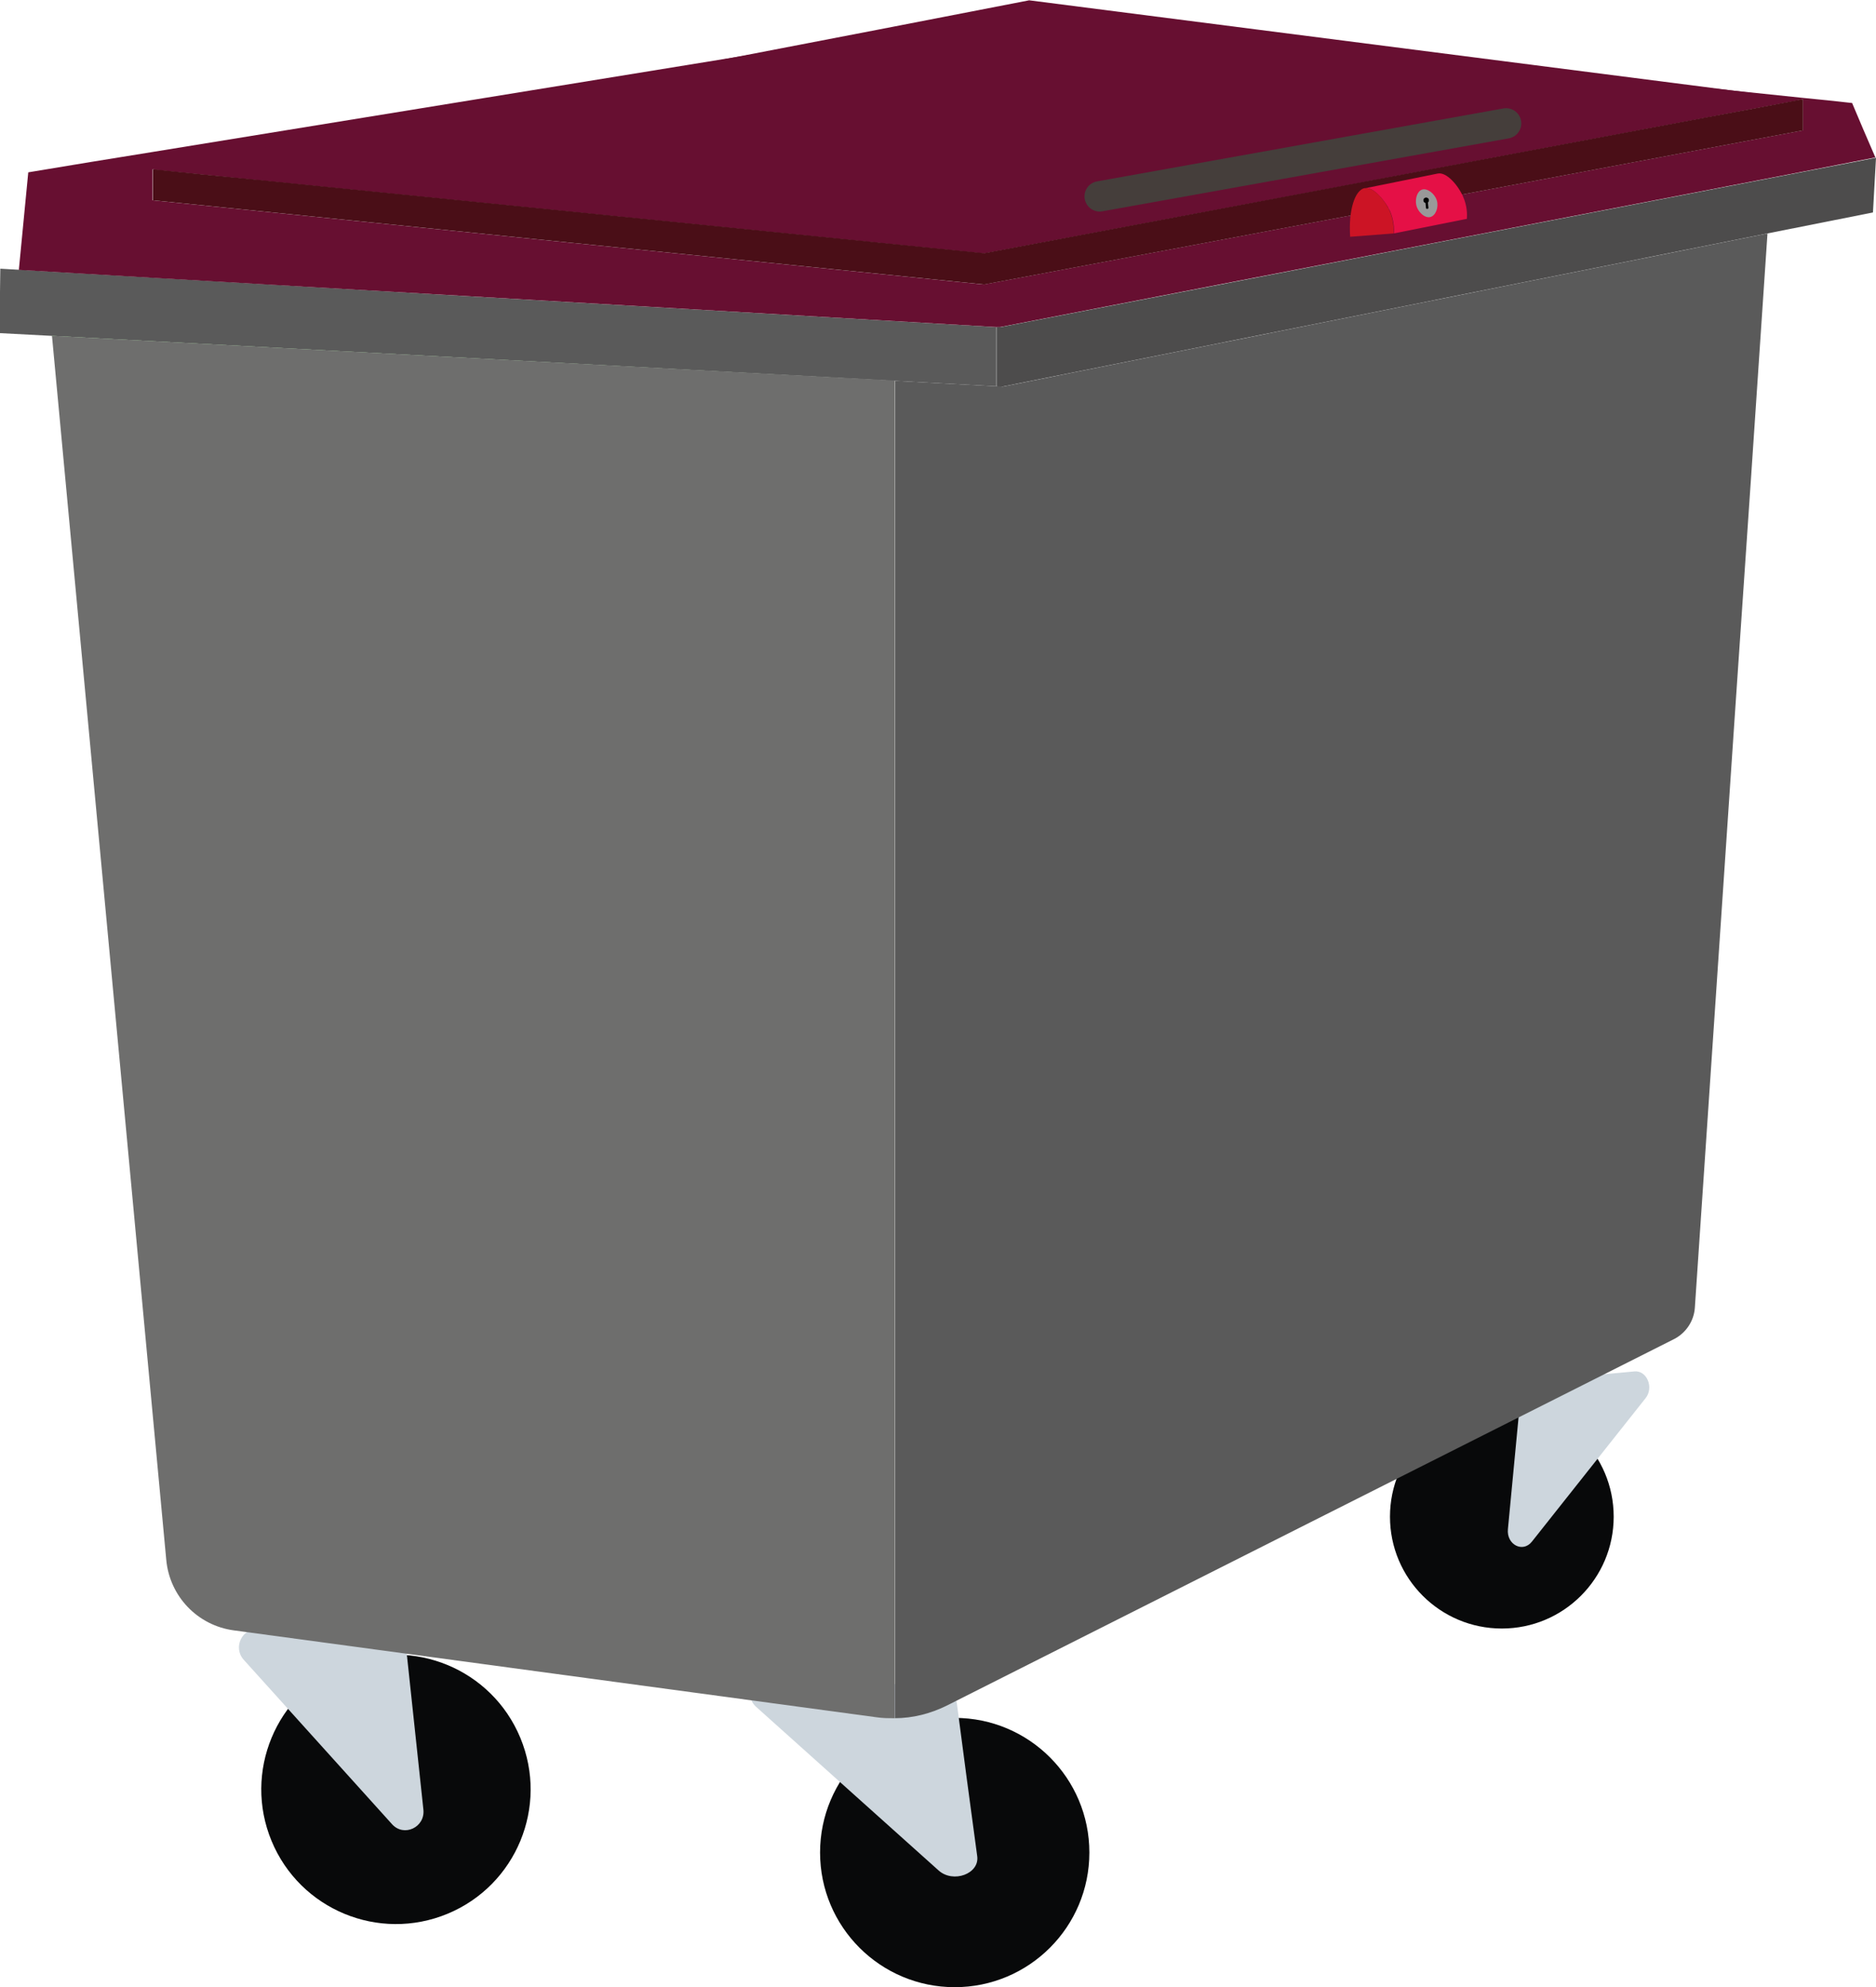
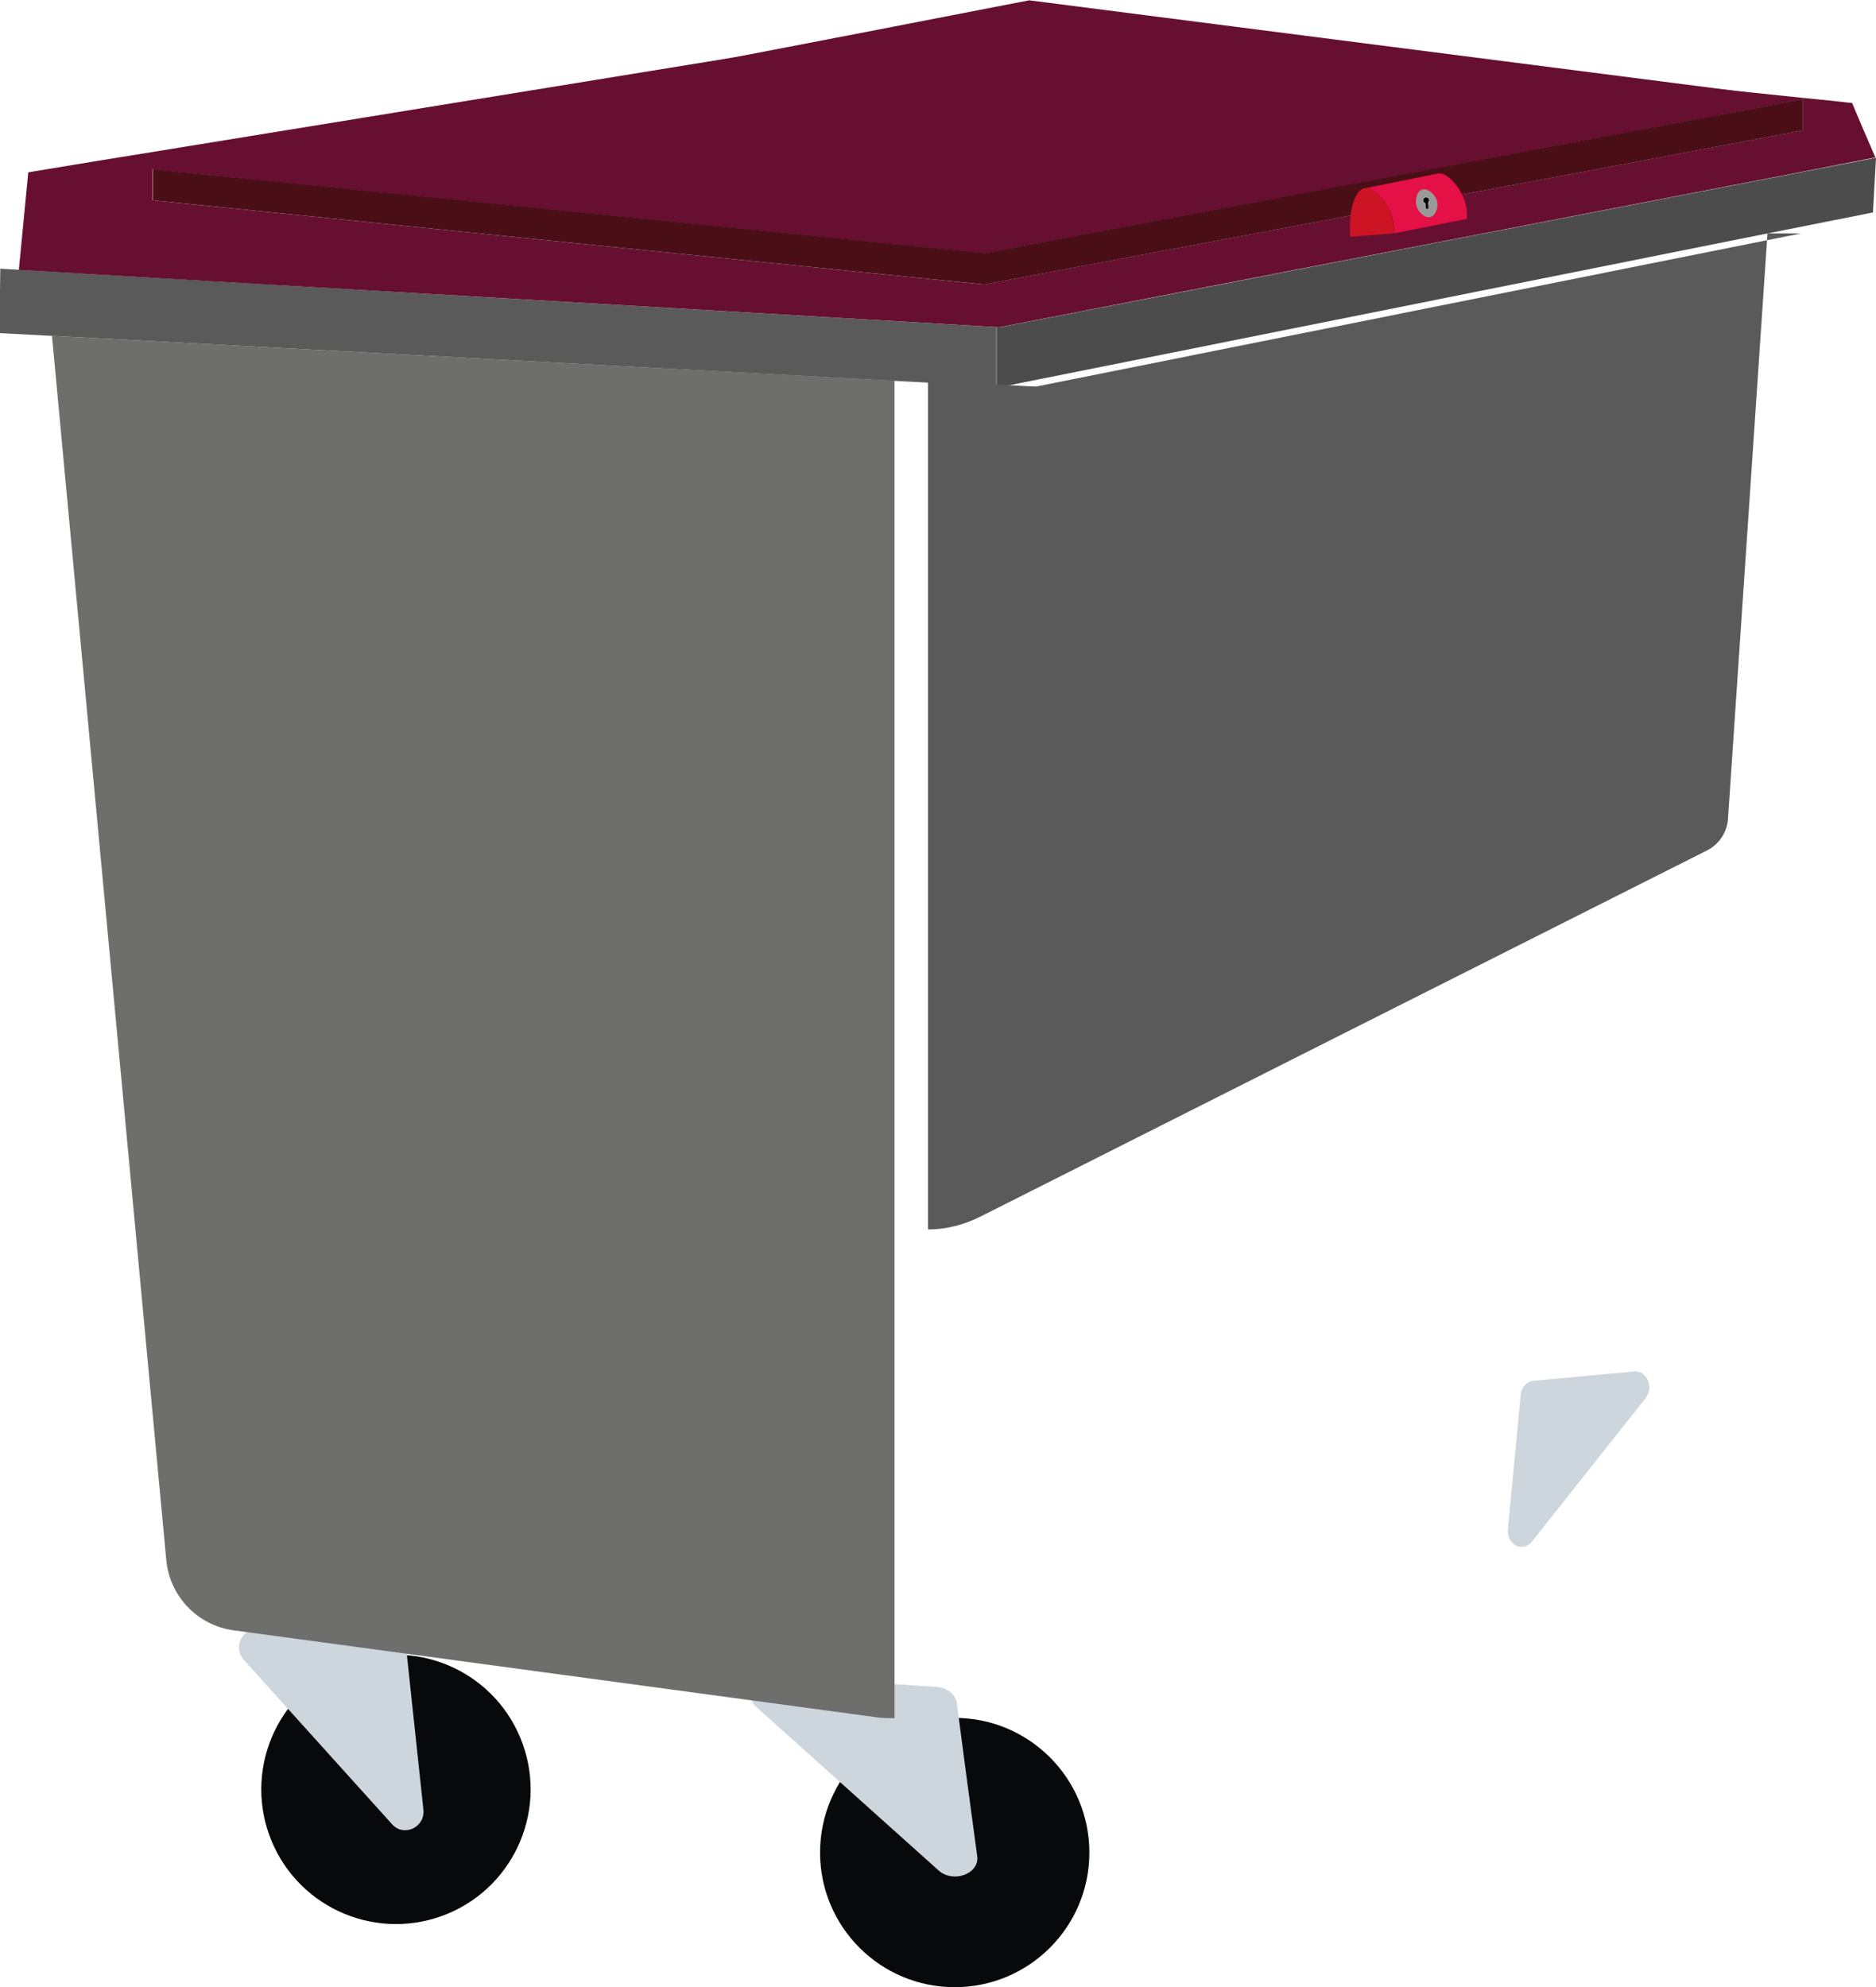
<svg xmlns="http://www.w3.org/2000/svg" id="Calque_2" viewBox="0 0 61.72 65.38">
  <defs>
    <style>.cls-1{fill:#69a760;}.cls-2{fill:#999;}.cls-3{fill:#670f31;}.cls-4{fill:#cdd6dd;}.cls-5{fill:#cc1425;}.cls-6{fill:#e51046;}.cls-7{fill:#08090a;}.cls-8{fill:#6e6e6d;}.cls-9{fill:#5a5a5a;}.cls-10{fill:#4a0e17;}.cls-11{fill:#4d4c4c;}.cls-12{fill:none;stroke:#453e3b;stroke-linecap:round;stroke-miterlimit:10;}</style>
  </defs>
  <g id="Calque_1-2">
    <g>
-       <circle class="cls-7" cx="49.41" cy="49.9" r="3.68" />
      <path class="cls-9" d="M32.78,10.76v1.95c-1.12-.06-2.24-.12-3.36-.18h0c-9.24-.5-18.48-.99-27.72-1.48h0c-.57-.03-1.14-.06-1.71-.09,0-.71,.01-1.41,.02-2.12,5.1,.3,10.2,.6,15.3,.9,5.82,.34,11.63,.68,17.45,1.02Z" />
      <path class="cls-1" d="M1.71,11.05c9.24,.49,18.48,.98,27.72,1.48h0c-9.24-.49-18.48-.98-27.72-1.47h0Z" />
      <path class="cls-3" d="M60.94,3.39c-.54-.06-1.08-.12-1.63-.17-.77-.08-1.53-.16-2.3-.24-7.99-.85-15.98-1.69-23.98-2.53-.09,.01-.17,.03-.26,.04-2.98,.48-5.96,.97-8.94,1.45-5.84,.95-11.68,1.9-17.52,2.85-.43,.07-.86,.14-1.29,.21-1.36,.22-2.73,.44-4.09,.67-.1,1.07-.21,2.14-.31,3.21,1.47,.09,2.94,.17,4.4,.26,1.31,.08,2.62,.15,3.93,.23,2.12,.12,4.24,.25,6.37,.37,5.82,.34,11.63,.68,17.45,1.02,.05,0,.1,0,.14,0,2.42-.47,4.84-.94,7.26-1.41,6.38-1.23,12.75-2.47,19.13-3.7,.8-.16,1.6-.31,2.4-.47-.26-.6-.52-1.2-.77-1.8Zm-1.63,.9c-8.98,1.69-17.96,3.38-26.94,5.07-9.11-.92-18.23-1.84-27.35-2.77v-1.02c1.16,.12,2.32,.24,3.48,.35,7.96,.8,15.91,1.61,23.87,2.41,7.9-1.49,15.8-2.97,23.71-4.46,1.08-.2,2.16-.4,3.24-.61v1.02Z" />
      <path class="cls-3" d="M59.32,3.27c-1.08,.2-2.16,.41-3.24,.61-7.9,1.49-15.8,2.98-23.71,4.46-7.95-.8-15.91-1.61-23.87-2.41-1.16-.12-2.32-.24-3.48-.35,6.27-1.21,12.54-2.42,18.81-3.63,3.34-.64,6.69-1.29,10.03-1.94,7.72,.99,15.43,1.98,23.15,2.97,.77,.1,1.53,.2,2.3,.29Z" />
      <circle class="cls-7" cx="13.03" cy="58.87" r="4.43" transform="translate(-21.54 9.47) rotate(-22.5)" />
      <circle class="cls-7" cx="31.41" cy="60.95" r="4.43" />
      <path class="cls-4" d="M8.5,53.59l4.34,.35c.29,.02,.51,.25,.55,.54,.18,1.69,.36,3.37,.54,5.06,.06,.58-.64,.91-1.03,.48l-4.88-5.41c-.37-.41-.05-1.06,.49-1.01Z" />
      <path class="cls-4" d="M25.47,55.15l5.34,.35c.35,.02,.63,.25,.67,.54,.22,1.68,.44,3.35,.67,5.03,.08,.58-.79,.9-1.27,.47l-6-5.38c-.45-.4-.07-1.05,.6-1.01Z" />
      <path class="cls-4" d="M53.78,45.12l-3.33,.31c-.22,.02-.4,.22-.42,.47l-.42,4.41c-.05,.51,.49,.79,.79,.41l3.74-4.72c.28-.35,.04-.92-.37-.88Z" />
      <path class="cls-8" d="M29.43,12.52V56.53c-.2,0-.39,0-.59-.03-7.05-.95-14.1-1.91-21.15-2.86-1.19-.16-2.11-1.12-2.22-2.32L1.71,11.05h0c9.24,.49,18.48,.98,27.72,1.47Z" />
      <path class="cls-11" d="M61.72,5.19l-.1,1.8c-1.16,.23-2.31,.46-3.47,.69-8.39,1.68-16.78,3.36-25.17,5.04-.07,0-.13,0-.19-.01v-1.95s.1,0,.14,0c9.6-1.86,19.2-3.72,28.79-5.57Z" />
      <path class="cls-10" d="M59.32,3.27v1.02c-8.98,1.69-17.96,3.38-26.94,5.07-9.11-.92-18.23-1.84-27.35-2.77v-1.02c1.16,.12,2.32,.24,3.48,.35,7.96,.8,15.91,1.61,23.87,2.41,7.9-1.49,15.8-2.97,23.71-4.46,1.08-.2,2.16-.4,3.24-.61Z" />
-       <path class="cls-12" d="M36.18,6.46c4.46-.8,8.92-1.6,13.37-2.4" />
-       <path class="cls-9" d="M58.15,7.68c-.36,5.36-.72,10.72-1.09,16.08l-1.3,19.27c-.03,.43-.29,.82-.67,1.02-7.98,4.02-15.96,8.04-23.93,12.06-.54,.27-1.13,.42-1.72,.42V12.53c1.12,.06,2.24,.12,3.36,.18,.07,0,.13,0,.19,.01,8.39-1.68,16.78-3.36,25.17-5.04Z" />
+       <path class="cls-9" d="M58.15,7.68l-1.3,19.27c-.03,.43-.29,.82-.67,1.02-7.98,4.02-15.96,8.04-23.93,12.06-.54,.27-1.13,.42-1.72,.42V12.53c1.12,.06,2.24,.12,3.36,.18,.07,0,.13,0,.19,.01,8.39-1.68,16.78-3.36,25.17-5.04Z" />
      <g>
        <path class="cls-5" d="M45.85,7.68l-1.43,.11c-.06-.89,.16-1.53,.47-1.6h.03c.28-.03,.65,.4,.81,.77,.12,.3,.13,.57,.12,.72Z" />
        <path class="cls-6" d="M48.26,7.2c-.8,.16-1.61,.32-2.4,.48,.01-.15,0-.42-.12-.72-.17-.36-.54-.8-.81-.77,.79-.16,1.59-.32,2.37-.48,.29-.06,.67,.38,.84,.77,.13,.3,.13,.57,.12,.72Z" />
        <path class="cls-2" d="M47.06,7.14c.18-.05,.28-.33,.21-.55-.07-.22-.31-.41-.49-.35-.16,.06-.22,.3-.19,.48,.04,.24,.28,.47,.47,.42Z" />
        <g>
          <circle cx="46.92" cy="6.59" r=".09" />
          <rect x="46.91" y="6.63" width=".08" height=".24" rx=".03" ry=".03" transform="translate(-.45 4.88) rotate(-5.92)" />
        </g>
      </g>
    </g>
  </g>
</svg>